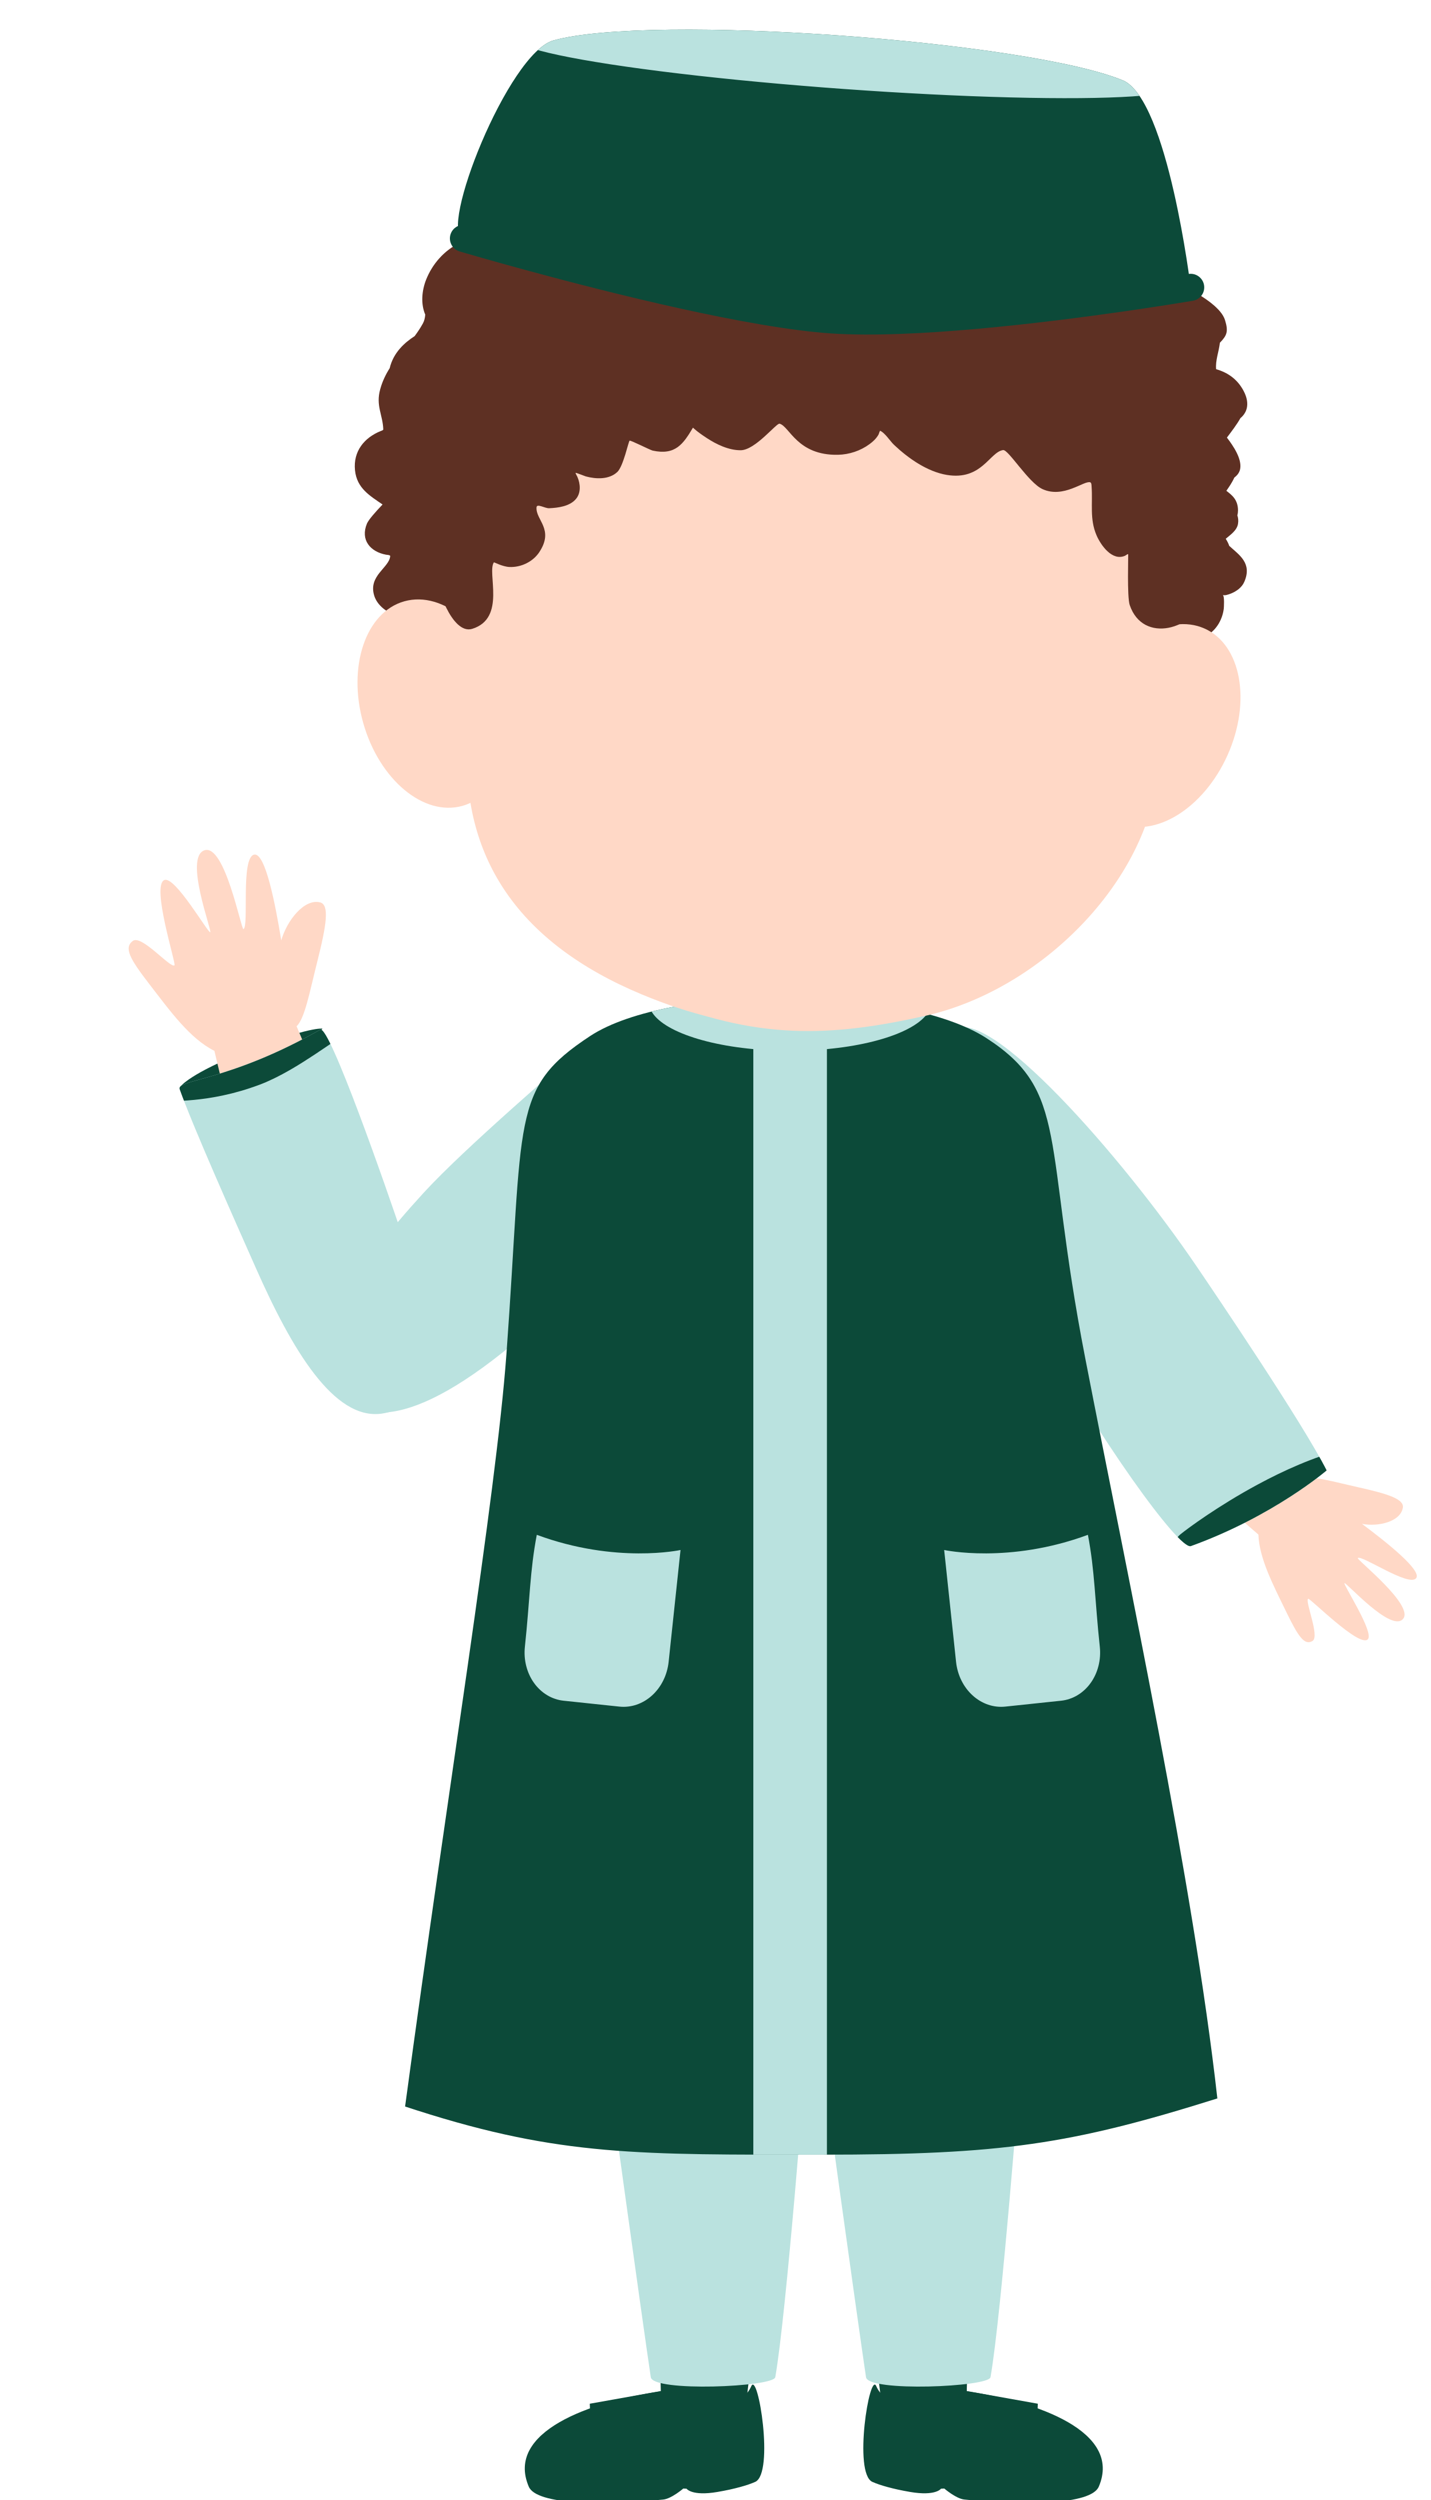
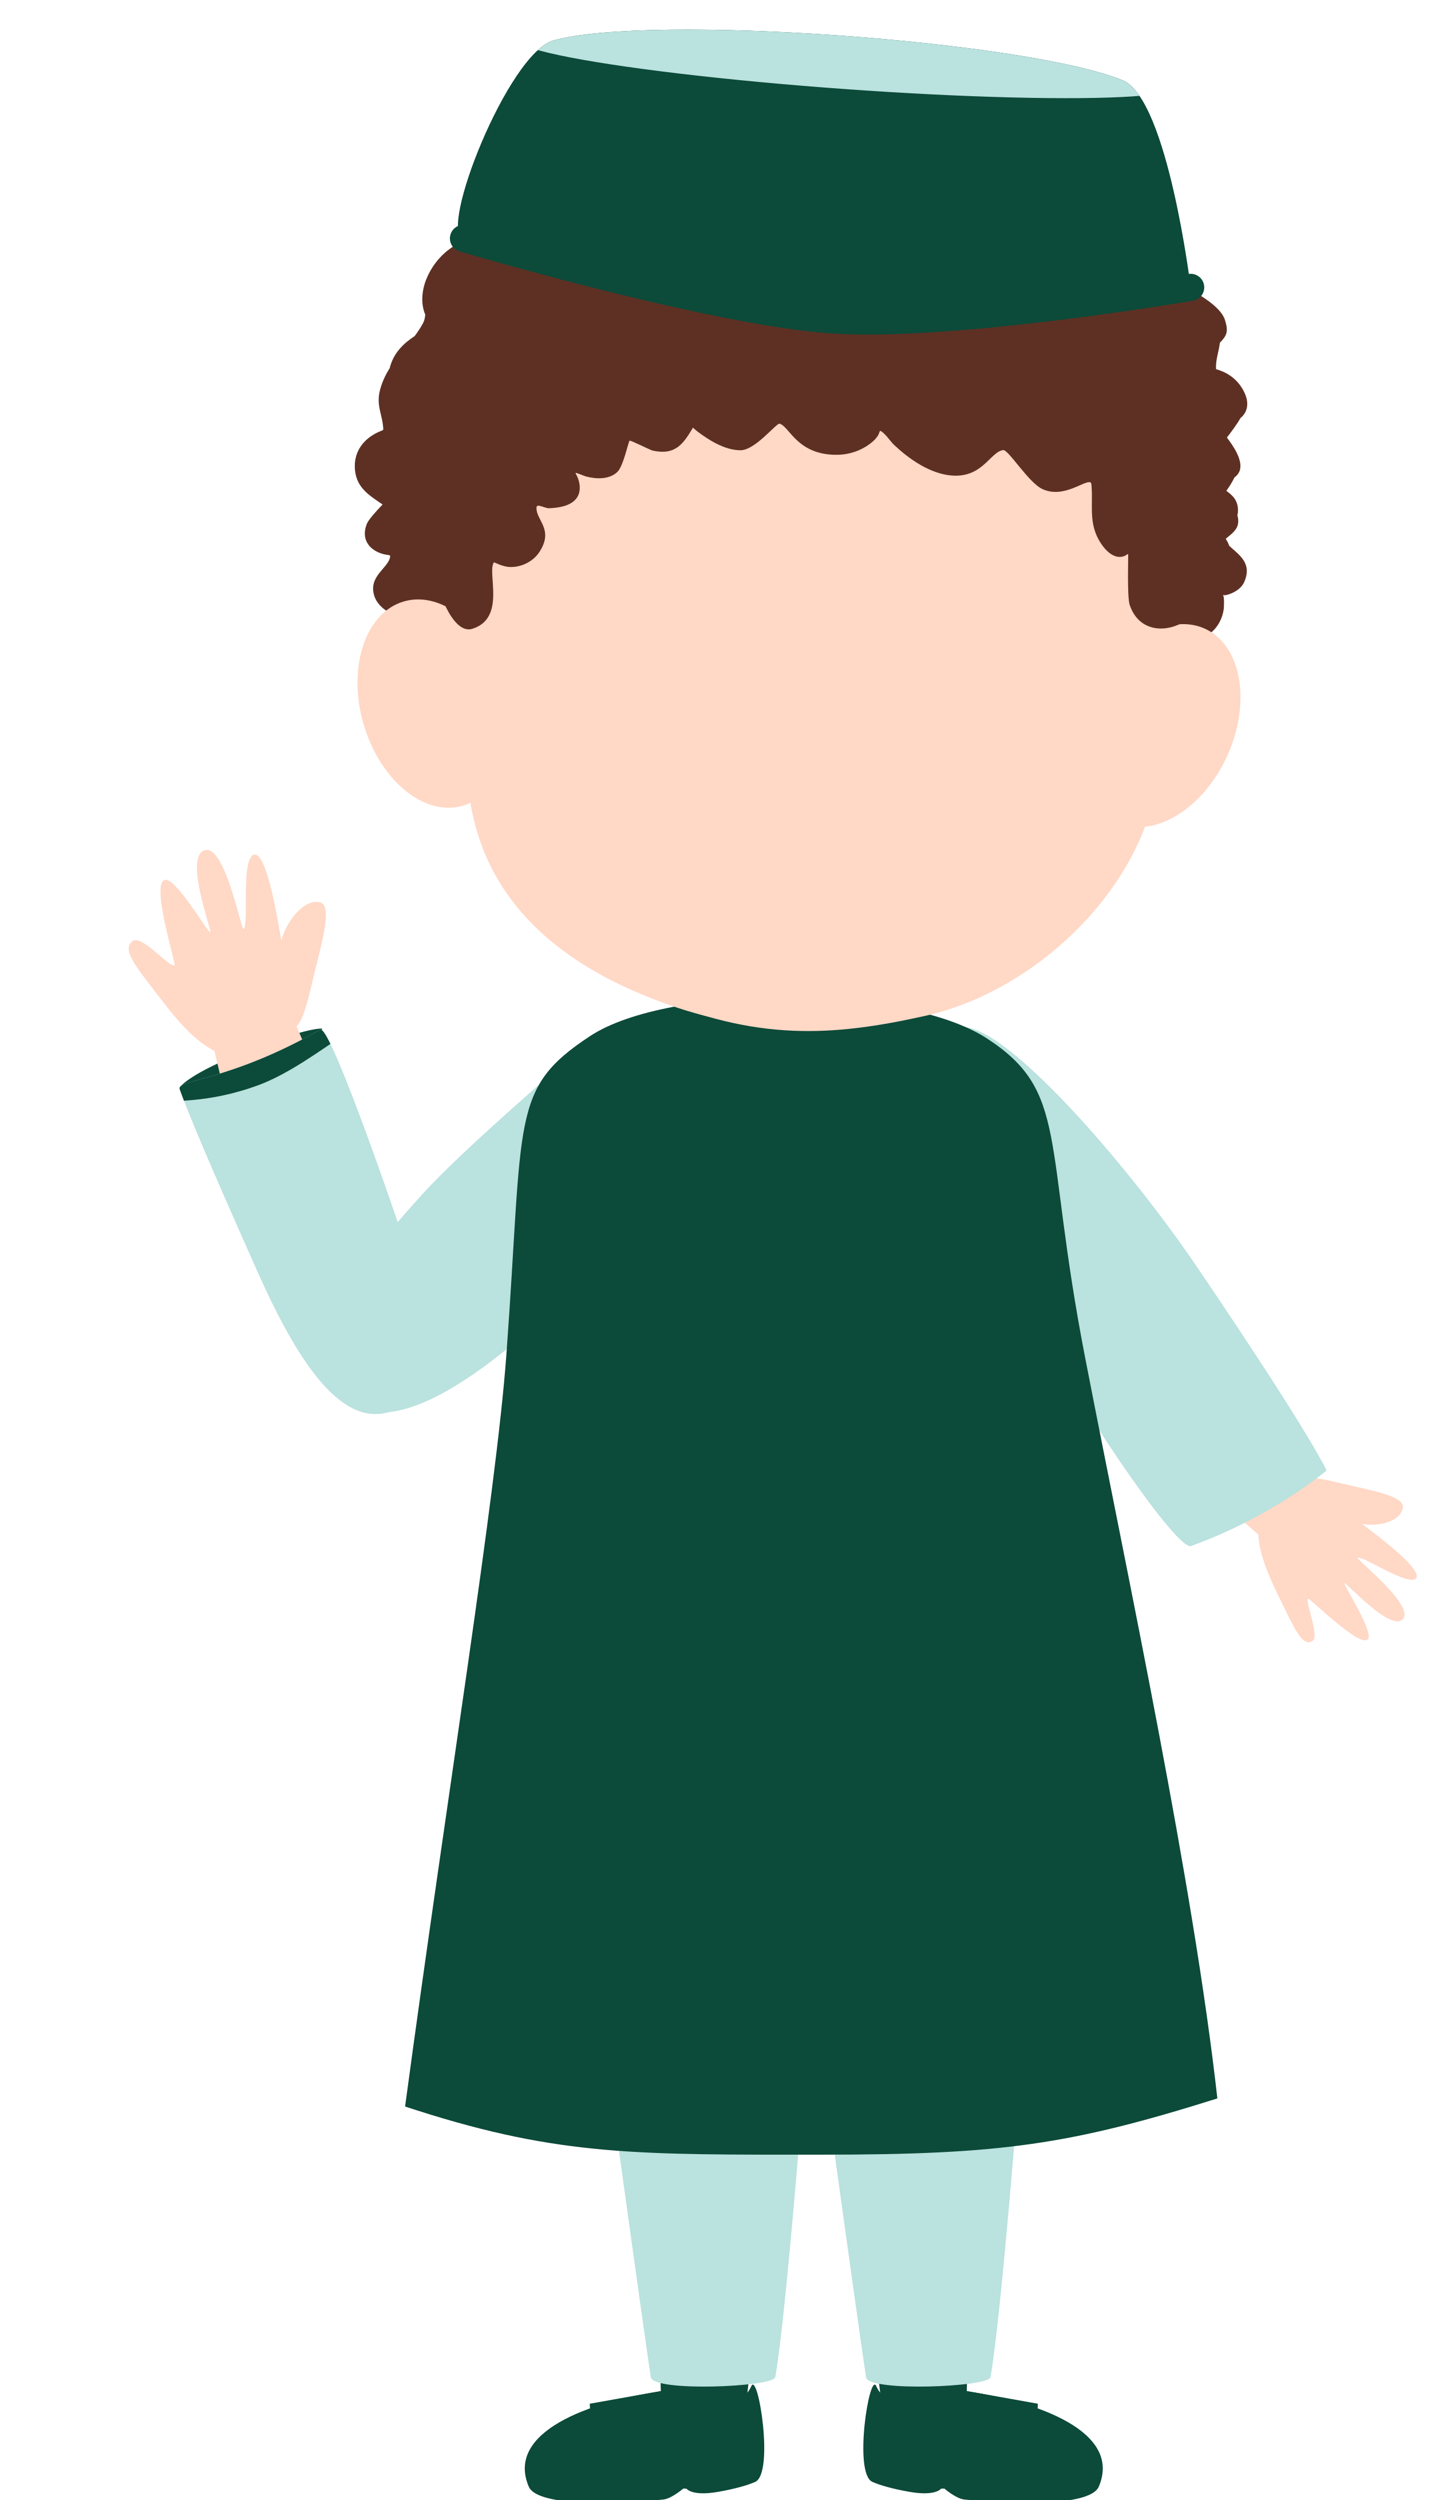
<svg xmlns="http://www.w3.org/2000/svg" clip-rule="evenodd" fill="#000000" fill-rule="evenodd" height="2604" preserveAspectRatio="xMidYMid meet" stroke-linejoin="round" stroke-miterlimit="2" version="1" viewBox="695.8 396.0 1490.9 2604.0" width="1490.9" zoomAndPan="magnify">
  <g transform="scale(1.5)">
    <path d="M0 0H2000V2000H0z" fill="none" />
    <clipPath id="a">
      <path d="M0 0H2000V2000H0z" />
    </clipPath>
    <g clip-path="url(#a)">
      <g id="change1_4">
        <path d="M1406.34,2563.51L1407.57,2598.04L1265.96,2586.4L1264.77,2553.05L1329.69,2541.47L1325.01,2359.28L1430.97,2359.28L1406.34,2563.51Z" fill="#0c4a39" transform="matrix(.76 0 0 .76 -87.716 -7.357)" />
      </g>
      <g id="change2_1">
        <path d="M2376.5,2672.1C2368.33,2674.17 2353.98,2676.31 2336.11,2677.74C2308.58,2679.93 2303.35,2674.69 2303.35,2674.69L2299.85,2674.49C2299.85,2674.49 2287.02,2680.95 2278.15,2681.26C2214.19,2683.55 2143.5,2681.21 2135.77,2668.82C2112.34,2631.26 2204.51,2613.92 2276.97,2609.15C2302.87,2607.44 2358.76,2629.88 2375.14,2608.17C2382.72,2598.13 2397.16,2666.86 2376.5,2672.1Z" fill="#0c4a39" transform="matrix(.653 -.028 .029 1.04 -640.913 -725.222)" />
      </g>
      <g id="change1_5">
        <path d="M1406.34,2563.51L1407.57,2598.04L1265.96,2586.4L1264.77,2553.05L1329.69,2541.47L1325.01,2359.28L1430.97,2359.28L1406.34,2563.51Z" fill="#0c4a39" transform="matrix(-.76 0 0 .76 2145.92 -7.368)" />
      </g>
      <g id="change2_2">
        <path d="M2376.5,2672.1C2368.33,2674.17 2353.98,2676.31 2336.11,2677.74C2308.58,2679.93 2303.35,2674.69 2303.35,2674.69L2299.85,2674.49C2299.85,2674.49 2287.02,2680.95 2278.15,2681.26C2214.19,2683.55 2143.5,2681.21 2135.77,2668.82C2112.34,2631.26 2204.51,2613.92 2276.97,2609.15C2302.87,2607.44 2358.76,2629.88 2375.14,2608.17C2382.72,2598.13 2397.16,2666.86 2376.5,2672.1Z" fill="#0c4a39" transform="matrix(-.653 -.028 -.029 1.04 2699.11 -725.232)" />
      </g>
      <g id="change3_7">
        <path d="M2224.79,2395.86L2068.27,2395.86C2068.27,2395.86 2083.57,2157.75 2092.25,2099.93C2093.62,2090.77 2188.3,2085.95 2190.05,2099.93C2197.16,2156.72 2224.79,2395.86 2224.79,2395.86Z" fill="#bae2df" transform="matrix(-.884 0 0 -.742 3001.38 3472.71)" />
      </g>
      <g id="change3_6">
        <path d="M2224.79,2395.86L2068.27,2395.86C2068.27,2395.86 2083.57,2157.75 2092.25,2099.93C2093.62,2090.77 2188.3,2085.95 2190.05,2099.93C2197.16,2156.72 2224.79,2395.86 2224.79,2395.86Z" fill="#bae2df" transform="matrix(-.884 0 0 -.742 2851.89 3472.71)" />
      </g>
      <g id="change2_4">
        <path d="M2465.1,1200.31C2554.12,1195.72 2568.03,1205.99 2568.03,1205.99C2568.03,1205.99 2521.68,1250.36 2467.43,1250.36C2413.18,1250.36 2368.89,1219.33 2368.89,1219.33C2368.89,1219.33 2385.71,1204.41 2465.1,1200.31Z" fill="#0c4a39" transform="matrix(.504 -.174 .141 .406 -776.518 935.422)" />
      </g>
      <g id="change4_6">
        <path d="M2137.65,1127.23C2141.93,1139.04 2129.31,1145.37 2096.82,1156.2C2061.17,1168.08 2026.55,1181.01 1996.85,1177.15L1797.75,1360.56L1710.96,1253.19L1937.34,1104.83C1934.64,1092.66 1946.37,1065.95 1957.98,1033.64C1971.84,995.086 1981.36,974.609 1991.54,978.327C2008.22,984.421 2010.51,1014.94 2003.54,1036.38C2030.33,1007.85 2071.82,965.949 2080.39,975.328C2090.63,986.543 2040.6,1044.02 2044.69,1049.19C2046.29,1051.21 2113.64,983.012 2127.95,1001.57C2142.5,1020.46 2071.32,1070.19 2072.84,1072.29C2074.35,1074.38 2139.02,1042.59 2146.14,1052.88C2155.12,1065.85 2084.26,1121.58 2085.05,1124.04C2086.78,1129.36 2133.6,1116.05 2137.65,1127.23Z" fill="#ffd8c6" transform="matrix(.087 .553 -.507 .079 1761 132.223)" />
      </g>
      <g transform="matrix(.501 -.203 .203 .501 11.824 868.512)">
        <g id="change3_3">
          <path d="M1867.47,1692.73C1835.21,1691.51 1699.61,1006.25 1832.6,963.966C1886.4,946.86 1973.08,1194.77 2009.11,1362.23C2018.4,1405.44 2059.96,1600.25 2065.57,1668.13C2065.57,1668.13 1980.01,1696.99 1867.47,1692.73Z" fill="#bae2df" />
        </g>
        <clipPath id="b">
-           <path d="M1867.47,1692.73C1835.21,1691.51 1699.61,1006.25 1832.6,963.966C1886.4,946.86 1973.08,1194.77 2009.11,1362.23C2018.4,1405.44 2059.96,1600.25 2065.57,1668.13C2065.57,1668.13 1980.01,1696.99 1867.47,1692.73Z" />
-         </clipPath>
+           </clipPath>
        <g clip-path="url(#b)">
          <g id="change1_2">
            <path d="M2358.13,1880.17C2366.79,1876.09 2400.97,1862.23 2442.47,1851.63C2469.99,1844.6 2500.77,1838.96 2529.41,1838.81C2539.75,1838.76 2548.11,1830.32 2548.06,1819.97C2548.01,1809.62 2539.56,1801.26 2529.22,1801.31C2497.59,1801.48 2463.58,1807.53 2433.18,1815.3C2388.37,1826.74 2351.5,1841.84 2342.16,1846.24C2332.79,1850.65 2328.77,1861.83 2333.18,1871.19C2337.59,1880.55 2348.77,1884.58 2358.13,1880.17Z" fill="#0c4a39" transform="scale(1.229) rotate(8.026 5380.07 -4299.998)" />
          </g>
        </g>
      </g>
      <g id="change4_1">
        <path d="M2137.65,1127.23C2141.93,1139.04 2129.31,1145.37 2096.82,1156.2C2061.17,1168.08 2026.55,1181.01 1996.85,1177.15L1797.75,1360.56L1710.96,1253.19L1937.34,1104.83C1934.64,1092.66 1946.37,1065.95 1957.98,1033.64C1971.84,995.086 1981.36,974.609 1991.54,978.327C2008.22,984.421 2010.51,1014.94 2003.54,1036.38C2030.33,1007.85 2071.82,965.949 2080.39,975.328C2090.63,986.543 2040.6,1044.02 2044.69,1049.19C2046.29,1051.21 2113.64,983.012 2127.95,1001.57C2142.5,1020.46 2071.32,1070.19 2072.84,1072.29C2074.35,1074.38 2139.02,1042.59 2146.14,1052.88C2155.12,1065.85 2084.26,1121.58 2085.05,1124.04C2086.78,1129.36 2133.6,1116.05 2137.65,1127.23Z" fill="#ffd8c6" transform="matrix(-.528 -.355 -.355 .528 2085 1080.97)" />
      </g>
      <g transform="matrix(.613 -.125 -.084 -.408 -110.976 1739.83)">
        <g id="change3_1">
          <path d="M1474.33,759.857C1514.73,756.123 1555.74,806.859 1536.99,1039.22C1530.1,1124.68 1504.6,1412.86 1493.44,1407.39C1381.55,1352.62 1325.7,1374.33 1327.3,1356.99C1333.4,1290.95 1357.29,1128.17 1370.11,1039.58C1390.84,896.293 1420.46,764.835 1474.33,759.857Z" fill="#bae2df" />
        </g>
        <clipPath id="c">
          <path d="M1474.33,759.857C1514.73,756.123 1555.74,806.859 1536.99,1039.22C1530.1,1124.68 1504.6,1412.86 1493.44,1407.39C1381.55,1352.62 1325.7,1374.33 1327.3,1356.99C1333.4,1290.95 1357.29,1128.17 1370.11,1039.58C1390.84,896.293 1420.46,764.835 1474.33,759.857Z" />
        </clipPath>
        <g clip-path="url(#c)">
          <g id="change1_3">
            <path d="M1353.15,1325.88C1371.52,1325.46 1389.95,1324.27 1411.94,1319.53C1423.59,1317.02 1436.03,1313.52 1449.61,1308.43C1454.29,1306.68 1459.05,1304.61 1463.9,1302.26C1470.53,1299.06 1477.31,1295.4 1484.37,1291.25C1499.25,1282.48 1514.83,1271.85 1532.69,1259.6C1537.83,1256.88 1539.8,1250.5 1537.08,1245.36C1534.36,1240.22 1527.98,1238.25 1522.84,1240.97C1507.35,1246.91 1493.32,1251.67 1480.28,1256.5C1470.28,1260.2 1461.03,1263.56 1452.38,1266.96C1446.64,1269.21 1441.19,1271.44 1436.04,1273.73C1427.39,1277.56 1419.53,1281.31 1412.09,1284.77C1388.42,1295.77 1369.9,1303.87 1350.59,1309.45C1346.06,1310.16 1342.95,1314.41 1343.66,1318.94C1344.37,1323.48 1348.62,1326.58 1353.15,1325.88Z" fill="#0c4a39" transform="matrix(1.04 -.319 -.213 -1.56 186.24 3841.29)" />
          </g>
        </g>
      </g>
      <g id="change3_5">
        <path d="M1474.33,759.857C1514.73,756.123 1555.74,806.859 1536.99,1039.22C1530.1,1124.68 1513.2,1360.79 1510.69,1394.33C1510.34,1398.9 1326.63,1392.59 1328.24,1375.25C1334.34,1309.22 1348.84,1121.66 1363.37,1032.02C1387.14,885.37 1420.46,764.835 1474.33,759.857Z" fill="#bae2df" transform="matrix(.387 .577 .385 -.258 -166.86 571.812)" />
      </g>
      <g transform="matrix(.647 0 0 .647 -26.704 214.972)">
        <g id="change2_5">
          <path d="M1193.1,2336.35C1238.69,1998.03 1290.81,1680.06 1301.88,1529.1C1320.6,1273.6 1305.75,1244.17 1391.66,1187.65C1477.58,1131.12 1728.82,1132.54 1817.38,1189.94C1905.94,1247.35 1877.85,1299.51 1923.02,1532.09C1970.56,1776.86 2039.18,2096.1 2065.09,2327.69C1907.52,2377.23 1833.46,2388.04 1640.62,2388.04C1445.04,2388.04 1359.9,2389.78 1206.12,2340.58C1204.55,2340.08 1202.97,2339.57 1201.38,2339.05C1200.1,2338.64 1197.52,2337.8 1197.52,2337.8C1197.52,2337.8 1194.58,2336.83 1193.1,2336.35Z" fill="#0c4a39" />
        </g>
        <clipPath id="d">
-           <path d="M1193.1,2336.35C1238.69,1998.03 1290.81,1680.06 1301.88,1529.1C1320.6,1273.6 1305.75,1244.17 1391.66,1187.65C1477.58,1131.12 1728.82,1132.54 1817.38,1189.94C1905.94,1247.35 1877.85,1299.51 1923.02,1532.09C1970.56,1776.86 2039.18,2096.1 2065.09,2327.69C1907.52,2377.23 1833.46,2388.04 1640.62,2388.04C1445.04,2388.04 1359.9,2389.78 1206.12,2340.58C1204.55,2340.08 1202.97,2339.57 1201.38,2339.05C1200.1,2338.64 1197.52,2337.8 1197.52,2337.8C1197.52,2337.8 1194.58,2336.83 1193.1,2336.35Z" />
-         </clipPath>
+           </clipPath>
        <g clip-path="url(#d)">
          <g id="change3_2">
-             <path d="M775.14,1484.87C712.46,1479.04 666.282,1459.24 666.282,1435.74C666.282,1407.66 732.244,1384.86 813.491,1384.86C894.737,1384.86 960.699,1407.66 960.699,1435.74C960.699,1459.24 914.521,1479.04 851.841,1484.87L851.841,3124.56L775.14,3124.56L775.14,1484.87Z" fill="#bae2df" transform="translate(768.547 -327.8) scale(1.03)" />
-           </g>
+             </g>
        </g>
      </g>
      <g id="change3_9">
-         <path d="M1188.81,2104.46C1059.17,2133.88 959.835,2104.46 959.835,2104.46L959.835,2263.43C959.835,2282 967.21,2299.8 980.337,2312.93C993.465,2326.06 1011.27,2333.43 1029.84,2333.43L1118.81,2333.43C1137.37,2333.43 1155.17,2326.06 1168.3,2312.93C1181.43,2299.8 1188.81,2282 1188.81,2263.43C1188.81,2196.1 1193.67,2156.14 1188.81,2104.46Z" fill="#bae2df" transform="matrix(.436 -.046 .052 .489 591.739 355.264)" />
-       </g>
+         </g>
      <g id="change3_4">
-         <path d="M1188.81,2104.46C1059.17,2133.88 959.835,2104.46 959.835,2104.46L959.835,2263.43C959.835,2282 967.21,2299.8 980.337,2312.93C993.465,2326.06 1011.27,2333.43 1029.84,2333.43L1118.81,2333.43C1137.37,2333.43 1155.17,2326.06 1168.3,2312.93C1181.43,2299.8 1188.81,2282 1188.81,2263.43C1188.81,2196.1 1193.67,2156.14 1188.81,2104.46Z" fill="#bae2df" transform="matrix(-.436 -.046 -.052 .489 1464.46 355.264)" />
-       </g>
+         </g>
      <g id="change5_1">
        <path d="M2027.76,387.403C2026.4,387.586 2025.06,387.775 2023.71,387.967C2021.34,381.94 2014.62,378.792 2008.62,377.395C2002.09,375.873 1987.05,382.186 1985.19,381.101C1976.8,376.205 1977.61,361.729 1954.44,355.025C1931.32,348.336 1909.25,359.504 1896.9,378.715C1892.02,377.568 1886.93,377.328 1881.92,377.726C1868.44,378.797 1854.67,384.468 1844.58,393.792C1834.78,394.45 1827.61,401.998 1813.79,409.01C1805.82,413.052 1799.74,414.976 1796.74,419.701C1791.68,424.296 1788.08,430.026 1786.64,436.78C1781.79,438.516 1774.89,440.229 1772.38,442.316C1759.62,452.903 1738.43,459.749 1734.89,476.398C1734.37,478.878 1734.93,482.214 1734.99,485.3C1733.32,485.843 1731.63,486.329 1730.63,486.913C1717.15,494.813 1707.31,507.742 1702.65,522.621C1699.52,532.626 1699.24,544.847 1704.19,554.391C1704.19,557.274 1703.79,560.042 1702.62,562.614C1700.65,566.907 1698.37,570.889 1695.93,574.704C1687.21,581.285 1677.67,591.024 1675.31,605.563C1672.13,611.491 1669.54,617.925 1668.06,625.337C1664.96,640.734 1672.12,648.578 1673.5,661.698C1673.59,662.571 1671.89,663.115 1671.33,663.389C1656.64,670.583 1647.46,683.717 1650.41,700.817C1653.26,717.317 1665.98,723.225 1677.8,730.226C1671.64,737.69 1666.02,745.092 1664.83,748.662C1659.75,763.889 1669.59,774.097 1684.29,775.758C1684.86,775.822 1688.17,775.706 1688.17,776.704C1688.17,787.442 1669.17,796.003 1676.25,813.957C1683.1,831.332 1712.67,836.629 1728.89,832.662C1729.13,832.604 1732.48,831.203 1732.55,831.274C1740.41,839.136 1746.75,849.433 1755.3,856.667L2392.97,795.497L2393.2,798.507C2395.51,804.238 2430.46,799.23 2435.27,796.73C2445.2,791.564 2450.88,780.709 2451.46,769.795C2451.51,768.931 2451.44,757.881 2449.63,757.429C2449.3,757.425 2449.19,757.414 2449.52,757.414C2449.56,757.414 2449.6,757.419 2449.63,757.429C2450.29,757.438 2451.8,757.42 2452.42,757.237C2454.07,756.754 2455.67,756.117 2457.2,755.342C2462.08,752.868 2466.61,749.114 2468.44,743.795C2474.49,726.228 2461.94,719.74 2452.32,712.122C2451.41,709.961 2450.12,707.891 2448.64,705.873C2452.86,701.753 2458.33,697.484 2458.84,691.41C2459.1,688.468 2458.62,685.974 2457.7,683.834C2457.97,682.337 2458.07,680.802 2457.96,679.238C2457.21,669.349 2451.35,665.62 2446.04,662.118C2448.34,658.339 2451.03,653.569 2452.43,649.54C2454.95,647.376 2456.85,644.581 2457.2,641.16C2458.12,632.11 2449.93,621.342 2443.05,613.595C2446.4,608.389 2451.04,601.447 2454.08,594.985C2460.85,588.433 2461.12,579.54 2455.23,570.033C2448.71,559.528 2439.28,554.191 2428.72,551.995C2427.36,544.276 2430.02,536.019 2430.4,527.646C2436.19,520.629 2437.61,517.115 2433.61,506.756C2425.68,486.235 2371.44,471.424 2358.48,461.281C2340.91,447.536 2383.86,434.749 2377.82,433.69C2375.33,433.254 2372.97,435.99 2370.57,437.638C2370.01,433.404 2368.96,425.734 2368.41,424.584C2363.49,414.264 2355.18,405.548 2345.65,399.346C2330.69,389.615 2312.65,386.388 2295.06,388.404C2293.14,388.624 2290.97,389.196 2288.69,389.89C2283.87,388.509 2279.57,387.606 2276.05,387.315C2270.95,386.892 2265.37,387.144 2259.71,388.028C2252,382.568 2242.72,374.721 2234.39,371.946C2218,366.482 2199.76,366.627 2183.41,372.189C2177.12,374.329 2171.3,377.325 2165.94,381.234C2165.71,381.401 2165.44,381.614 2165.16,381.849C2164.16,381.631 2163.13,381.431 2162.08,381.249C2161.94,380.821 2161.8,380.419 2161.66,380.109C2158.89,374.094 2153.69,368.996 2148.62,364.909C2136.22,354.901 2121.36,349.105 2105.38,348.694C2083.68,348.135 2064.22,357.096 2047.27,370.005C2040.35,375.277 2034.47,381.541 2027.95,387.234L2027.76,387.403Z" fill="#5e3023" transform="scale(.76) rotate(4.137 238.596 -9167.994)" />
      </g>
      <g id="change4_5" transform="matrix(1.398 -.388 .578 2.044 -1868.88 -2546.76)">
        <ellipse cx="1128.05" cy="1828.26" fill="#ffd8c6" rx="34.834" ry="34.758" />
      </g>
      <g id="change4_3" transform="matrix(-1.327 -.585 -.866 1.94 4350.52 -2119.12)">
        <ellipse cx="1128.05" cy="1828.26" fill="#ffd8c6" rx="34.834" ry="34.758" />
      </g>
      <g id="change4_4">
        <path d="M423.176,979.993C422.422,999.714 424.817,1023.25 426.014,1052.32C430.327,1157.04 487.006,1232.95 603.022,1273.17C698.832,1306.38 765.728,1297.68 847.036,1273.2C946.455,1243.26 1035.69,1141.28 1037.18,1041.01C1037.27,1035.44 1037.14,1029.9 1036.82,1024.4C1036.88,1022.87 1036.91,1021.33 1036.93,1019.8C1039.61,809.901 975.994,741.43 708.675,746.374C409.621,751.904 421.264,935.221 423.176,979.993Z" fill="#ffd8c6" transform="rotate(4.137 1284.93 7108.704) scale(.784)" />
      </g>
      <g id="change4_2">
        <path d="M423.176,979.993C422.422,999.714 424.817,1023.25 426.014,1052.32C430.327,1157.04 487.006,1232.95 603.022,1273.17C698.832,1306.38 765.728,1297.68 847.036,1273.2C946.455,1243.26 1035.69,1141.28 1037.18,1041.01C1037.27,1035.44 1037.14,1029.9 1036.82,1024.4C1036.88,1022.87 1036.91,1021.33 1036.93,1019.8C1039.61,809.901 998.881,700.25 731.561,705.194C432.508,710.725 421.264,935.221 423.176,979.993Z" fill="#ffd8c6" transform="matrix(.749 .054 -.053 .726 524.972 -2.643)" />
      </g>
      <g id="change5_2">
        <path d="M389.477,919.296C386.185,922.367 404.256,967.202 421.963,960.326C451.667,948.79 431.211,909.704 436.921,900.188C437.046,899.979 444.855,903.463 450.867,903.314C461.066,903.061 471.344,897.258 476.369,888.295C488.296,867.02 471.066,860.324 471.066,848.877C471.066,845.158 478.529,849.304 482.224,848.877C490.184,847.959 500.354,845.878 505.365,838.977C509.578,833.176 508.348,825.235 505.181,819.268C505.061,819.042 503.147,816.153 503.373,815.927C503.7,815.6 511.883,818.271 512.599,818.41C521.777,820.186 533.452,819.876 540.216,812.464C545.187,807.016 548.084,784.77 549.043,784.05C549.89,783.415 567.757,791.013 570.101,791.345C590.391,794.221 596.622,783.667 604.216,768.479C604.218,768.475 605.047,769.163 605.074,769.184C608.706,772.027 612.958,774.474 616.967,776.724C625.978,781.783 637.312,786.237 647.833,785.398C660.785,784.366 677.627,758.934 680.507,759.467C689.453,761.124 698.085,786.506 734.024,783.192C743.976,782.274 753.538,778.318 761.181,771.851C764.148,769.341 767.19,766.108 768.721,762.471C768.846,762.174 769.493,759.163 769.825,759.284C774.328,760.921 779.317,767.841 782.944,770.808C796.314,781.747 813.946,792.359 831.465,794.011C862.836,796.971 867.932,770.933 879.71,768.479C884.313,767.52 904.145,795.615 916.951,800.418C936.19,807.632 953.175,789.987 958.729,791.375C960.005,791.695 960.088,794.289 960.231,795.268C962.371,809.982 960.46,823.774 967.618,837.659C971.994,846.148 983.205,860.012 994.346,853.935C994.701,853.741 996.449,852.044 996.89,852.525C997.07,852.721 998.504,890.242 1001.46,897.245C1015.78,931.216 1060.22,914.562 1067.48,884.678C1081.56,826.738 996.816,723.086 951.955,697.061C830.685,626.71 497.349,654.376 389.477,919.296" fill="#5e3023" transform="rotate(4.137 1284.93 7108.704) scale(.784)" />
      </g>
      <g transform="matrix(1.014 .073 -.058 .807 -436.899 -210.25)">
        <g id="change2_3">
          <path d="M1244.71,680.217C1226.78,676.666 1266.13,518.688 1296.37,505.155C1361.55,475.981 1619.67,476.383 1686.62,504.392C1718.09,518.846 1742.65,677.275 1742.65,677.275C1742.65,677.275 1582.58,726.746 1500,727.233C1417.01,727.724 1244.71,680.217 1244.71,680.217Z" fill="#0c4a39" />
        </g>
        <clipPath id="e">
          <path d="M1244.71,680.217C1226.78,676.666 1266.13,518.688 1296.37,505.155C1361.55,475.981 1619.67,476.383 1686.62,504.392C1718.09,518.846 1742.65,677.275 1742.65,677.275C1742.65,677.275 1582.58,726.746 1500,727.233C1417.01,727.724 1244.71,680.217 1244.71,680.217Z" />
        </clipPath>
        <g clip-path="url(#e)">
          <g id="change3_8" transform="matrix(.9 0 0 .397 -976.067 273.496)">
            <ellipse cx="2747.95" cy="585.694" fill="#bae2df" rx="252.054" ry="57.52" />
          </g>
        </g>
      </g>
      <g id="change1_1">
        <path d="M1740.44,665.969C1740.44,665.969 1668.52,688.194 1596.41,702.923C1561.55,710.043 1526.65,715.432 1499.96,715.589C1472.72,715.75 1435.75,710.635 1398.52,703.785C1323.12,689.914 1246.7,668.844 1246.7,668.844C1241.7,667.465 1236.75,671.443 1235.65,677.72C1234.56,683.997 1237.73,690.212 1242.72,691.59C1242.72,691.59 1319.79,712.838 1395.83,726.828C1434.08,733.864 1472.07,739.043 1500.04,738.877C1527.53,738.715 1563.48,733.242 1599.39,725.909C1672.23,711.032 1744.87,688.582 1744.87,688.582C1749.84,687.046 1752.88,680.733 1751.66,674.493C1750.43,668.253 1745.41,664.433 1740.44,665.969Z" fill="#0c4a39" transform="matrix(1.014 .073 -.058 .807 -436.899 -210.25)" />
      </g>
    </g>
  </g>
</svg>